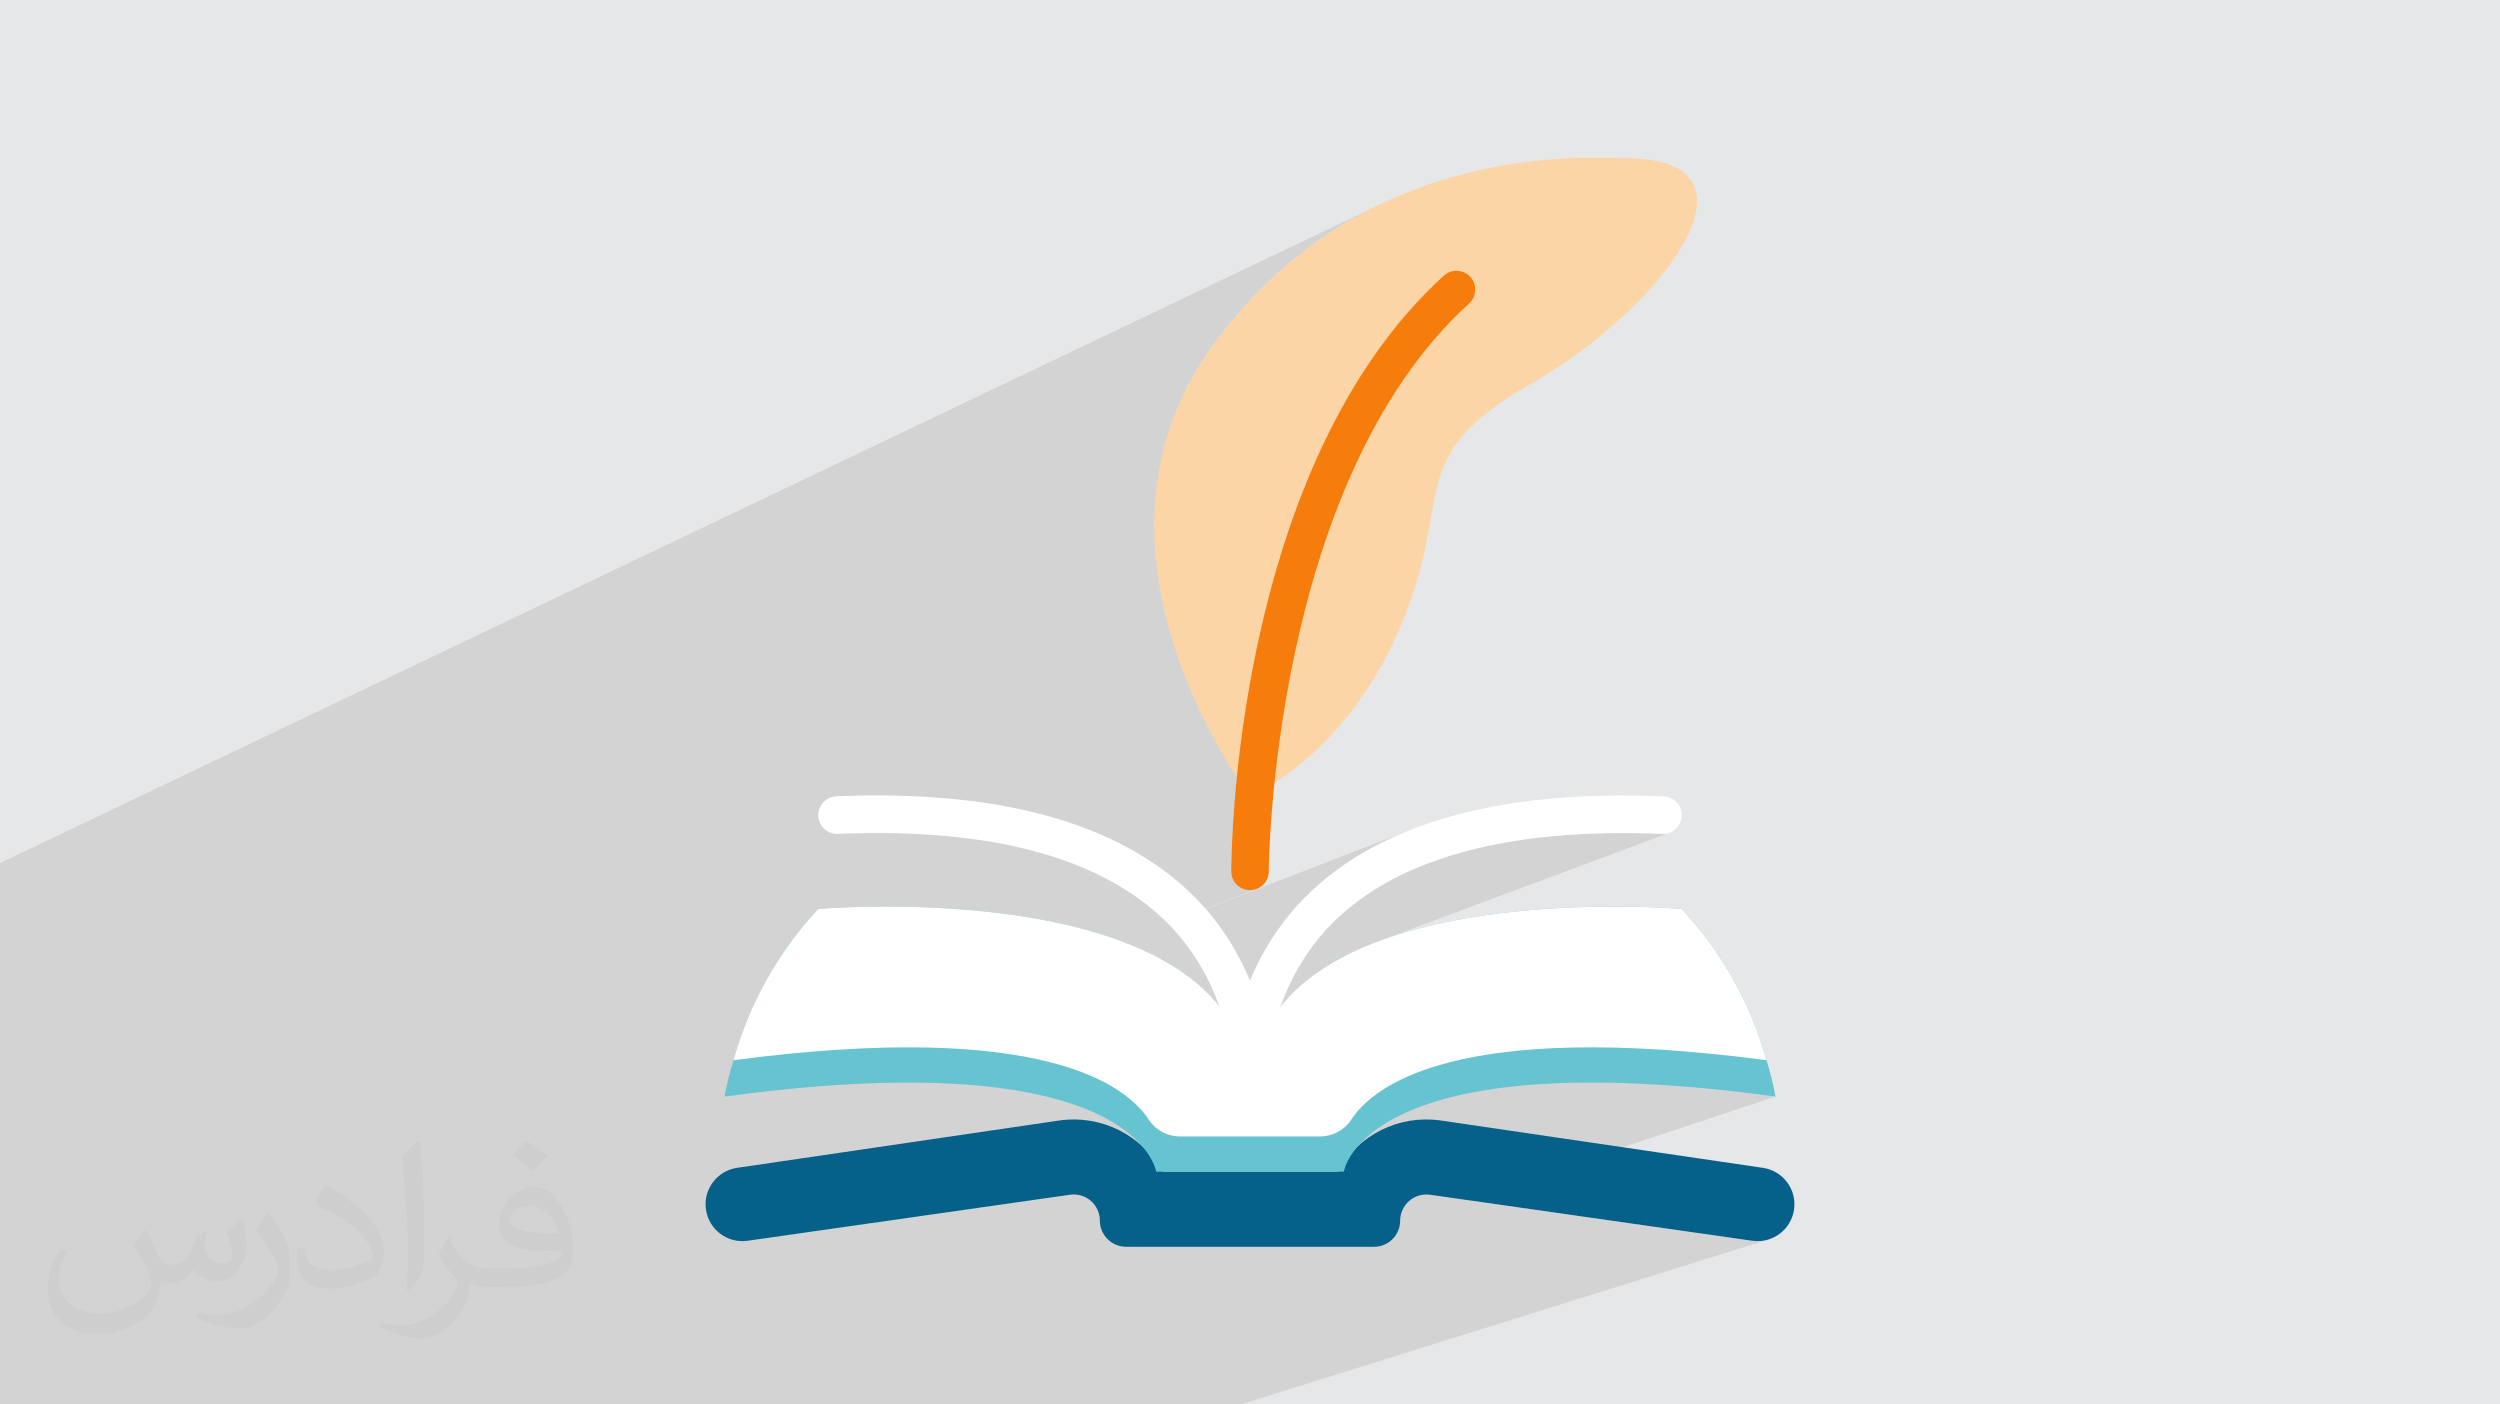
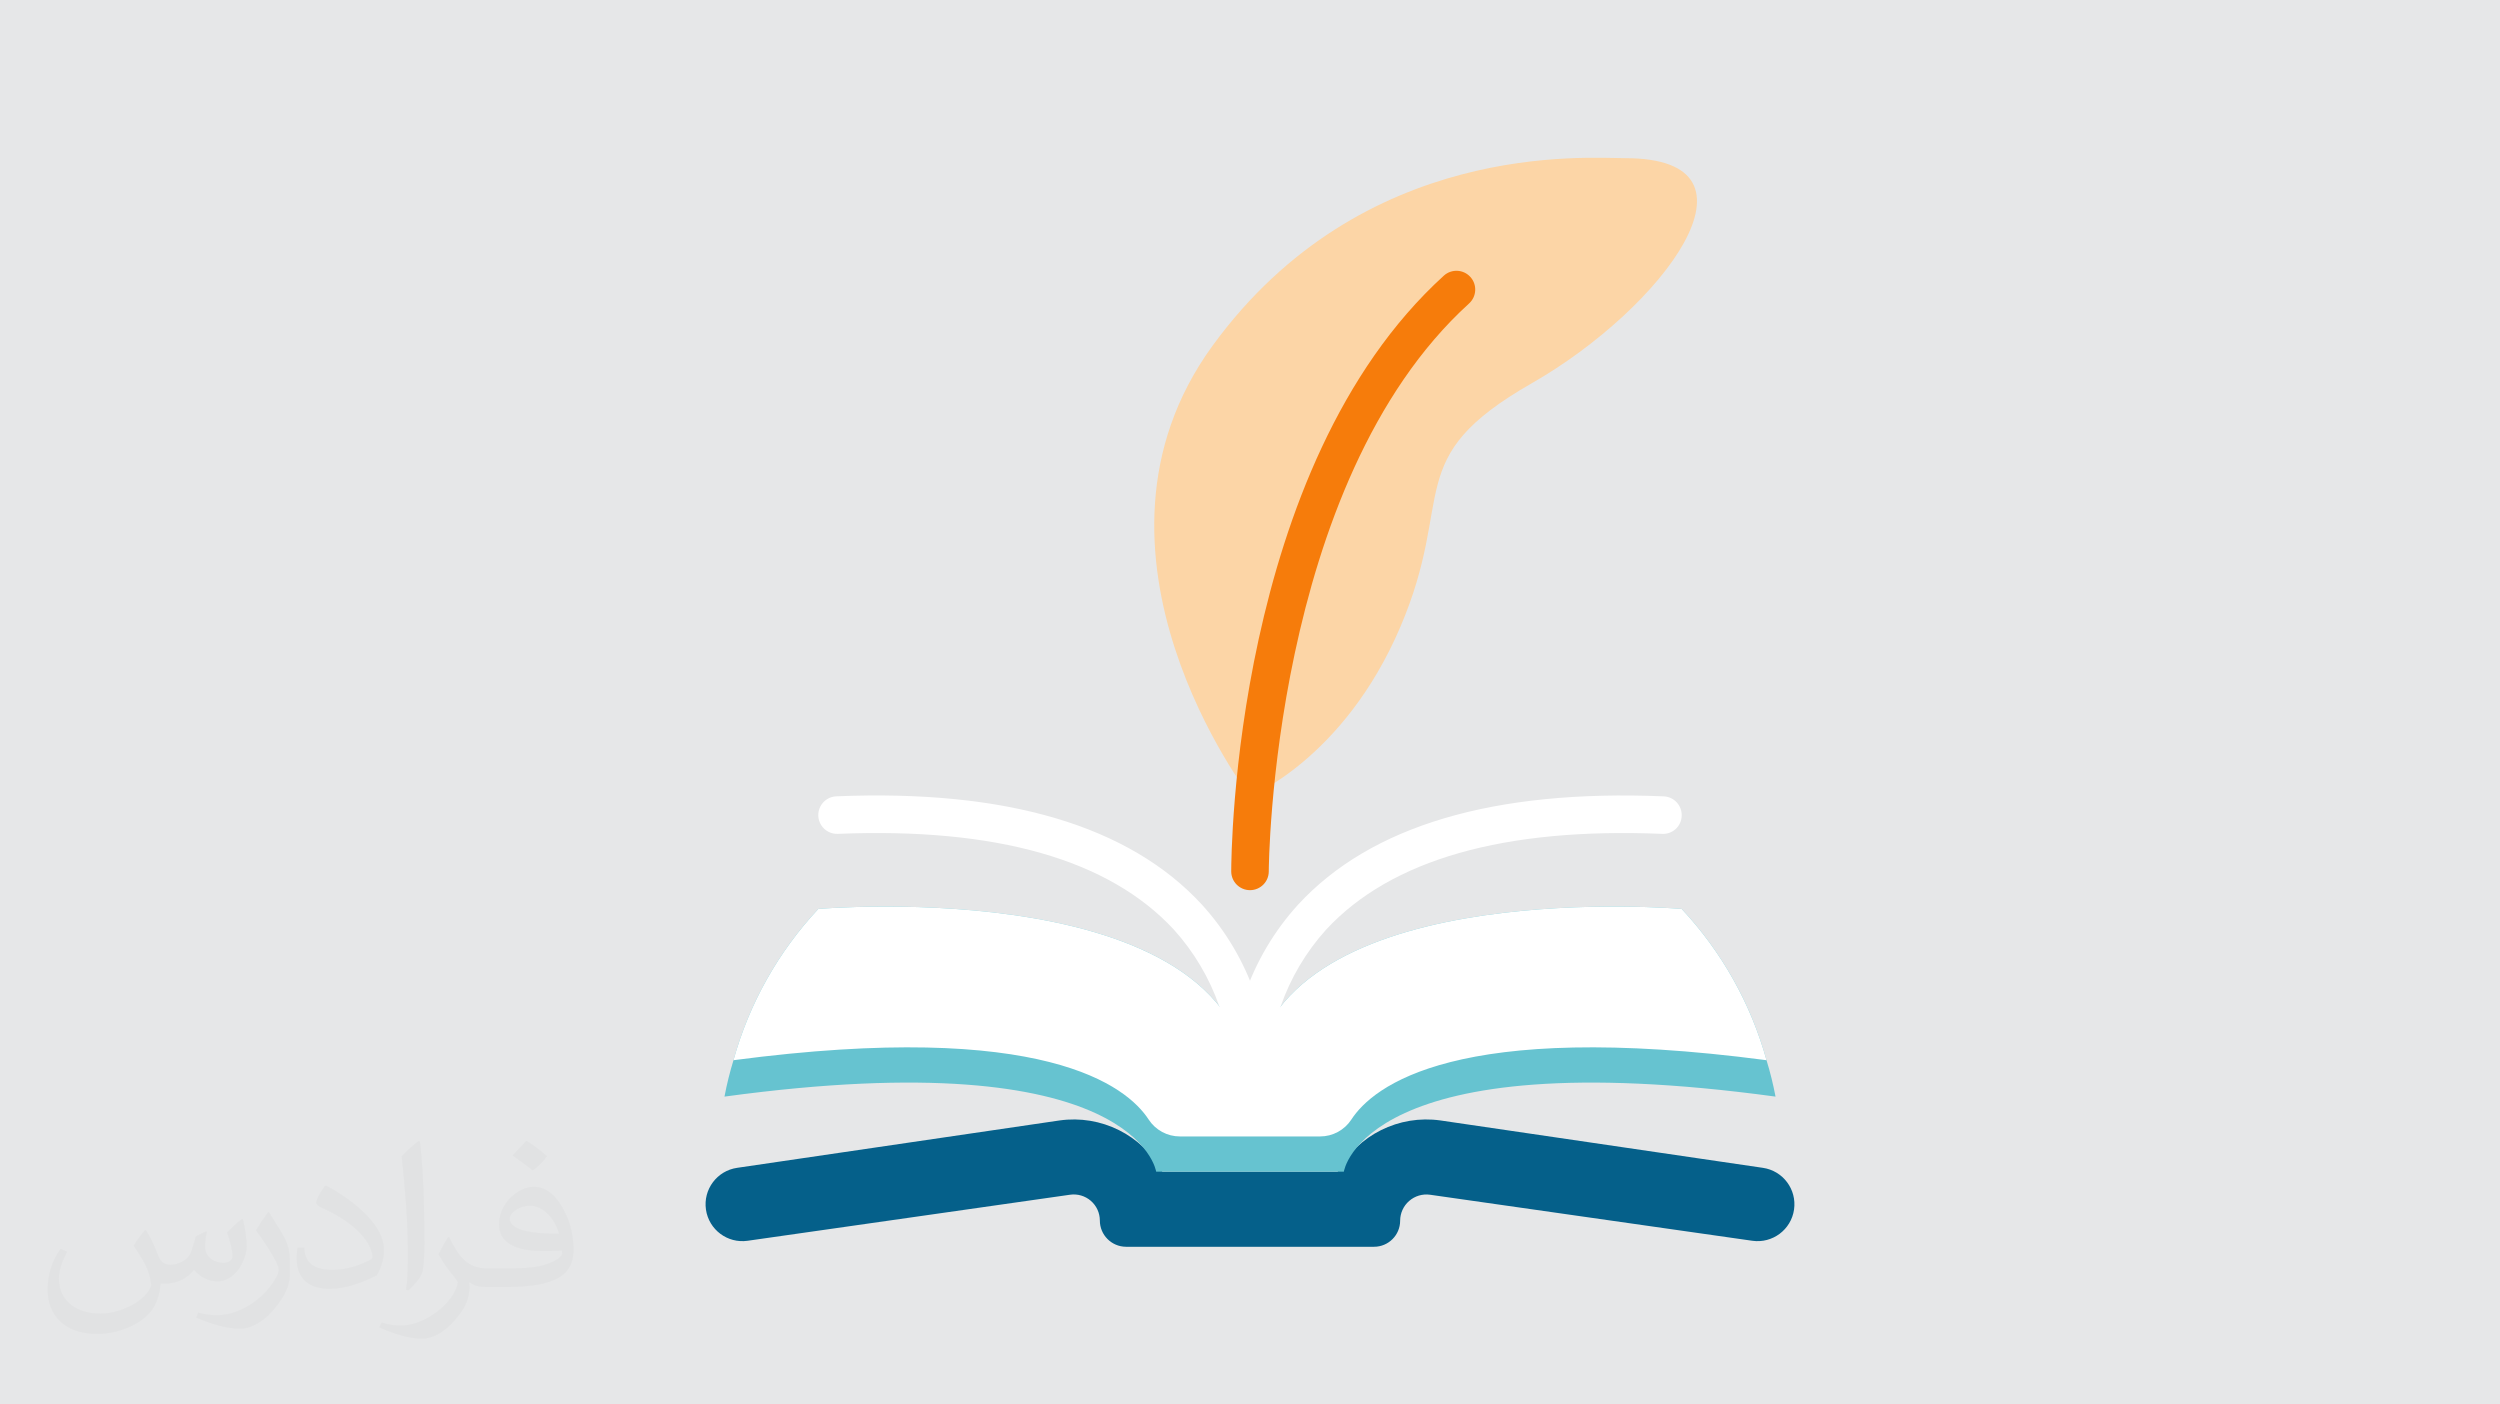
<svg xmlns="http://www.w3.org/2000/svg" xml:space="preserve" width="94.192mm" height="52.917mm" version="1.0" style="shape-rendering:geometricPrecision; text-rendering:geometricPrecision; image-rendering:optimizeQuality; fill-rule:evenodd; clip-rule:evenodd" viewBox="0 0 9404.92 5283.66">
  <defs>
    <style type="text/css">
   
    .fil6 {fill:#FCD5A6;fill-rule:nonzero}
    .fil4 {fill:#66C3D0;fill-rule:nonzero}
    .fil3 {fill:#05608A;fill-rule:nonzero}
    .fil7 {fill:#F67C0B;fill-rule:nonzero}
    .fil5 {fill:white;fill-rule:nonzero}
    .fil2 {fill:#373435;fill-opacity:0.031}
    .fil1 {fill:#2B2A29;fill-opacity:0.102}
    .fil0 {fill:#E6E7E8}
   
  </style>
  </defs>
  <g id="Layer_x0020_1">
    <polygon class="fil0" points="-0,0 9404.92,0 9404.92,5283.66 -0,5283.66 " />
-     <path class="fil1" d="M-0 5171.68l0 -4.14 0 -80.38 0 -18.6 0 -190.02 0 -197.89 0 -219.7 0 -51.53 0 -62.75 0 -15.14 0 -724.49 0 -169.89 0 -190.34 5203.72 -2483.54 -60.35 29.95 -60.5 33.24 -60.48 36.69 -60.27 40.31 -59.88 44.1 -59.31 48.06 -58.56 52.18 -57.63 56.47 -56.52 60.94 -55.23 65.56 -53.75 70.36 -19.8 29.41 1573.16 -735.48 -1573.16 735.48 -29.5 43.79 -42.21 73.83 -19.04 39.86 1004.99 -465.35 -12.58 5.87 -11.49 8.52 -71.86 69.49 -67.42 73.45 -63.12 77 -58.97 80.19 -54.96 82.95 -51.08 85.34 -47.35 87.35 -43.76 88.94 -40.31 90.15 -37.01 90.97 -33.84 91.4 -30.82 91.43 -27.94 91.07 -25.2 90.33 -22.6 89.18 -20.14 87.65 -17.82 85.73 -15.65 83.41 -13.62 80.71 -11.72 77.6 -9.96 74.11 -8.37 70.22 -5.08 48.63 5.28 8.15 14.94 22.23 12.25 17.62 9.2 12.84 5.78 7.84 2.01 2.66 -58.08 23.25 -3.14 40.24 -3.34 50.76 -2.44 44.92 -1.68 38.69 -1.06 32.06 -0.58 25.04 -0.25 17.62 -0.05 9.83 1.44 14.23 4.11 13.26 6.51 11.99 8.62 10.45 10.45 8.62 11.99 6.51 13.26 4.11 14.23 1.43 14.23 -1.44 13.25 -4.11 -336.83 130.21 1.06 1.1 915.08 -353.69 -39.28 16.08 -38.2 17.02 -37.12 17.96 -36.03 18.9 -34.95 19.84 -33.86 20.79 -32.76 21.72 -31.67 22.67 -30.57 23.59 -29.48 24.53 -28.39 25.47 -27.27 26.4 -26.18 27.34 -16.69 18.81 -16.17 19.19 -6.11 7.65 531.11 -202.26 37.03 -13.38 38.06 -12.54 39.09 -11.69 40.12 -10.85 41.14 -10 42.16 -9.16 43.16 -8.32 44.19 -7.47 45.19 -6.62 46.21 -5.77 47.21 -4.93 48.22 -4.07 49.23 -3.24 50.21 -2.38 51.22 -1.54 52.2 -0.68 39.78 0.13 -15.46 -2538.94 15.46 2538.94 13.43 0.04 54.19 1.02 55.18 1.87 7.02 0.03 6.94 -0.66 6.8 -1.35 6.62 -2.01 -149.83 55.81 4.59 754.4 22.95 0.78 88.17 4.72 92.73 6.72 97.41 8.81 102.21 11 107.13 13.28 -298.32 100.49 57.98 4.75 132.9 13.91 127.65 16.1 -20.21 -135.25 20.21 135.25 13.68 1.73 -12.78 4.24 172.46 1153.99 -172.46 -1153.99 -529.48 175.53 1.81 297.78 453.1 64.71 14.13 1.32 13.93 -0.11 13.63 -1.48 13.28 -2.8 -506.73 158.39 2.81 460.64 -2.81 -460.64 -1473.66 460.64 -41.96 0 -1244.77 0 -13.76 0 -180.25 0 -170.32 0 -28.95 0 -186.09 0 -304.06 0 -7.29 0 -21.03 0 -86.33 0 -183.55 0 -59.13 0 -27.55 0 -26.24 0 -21.15 0 -151.25 0 -60.91 0 -69.99 0 -1.34 0 -139.34 0 -0.02 0 -10.51 0 -0.01 0 -35.45 0 -70.05 0 -68.93 0 -39.69 0 -42.3 0 -41.12 0 -176.54 0 -44.15 0 -440.98 0 -164.84 0 -120.4 0 -386.46 0 0 -15 0 -70.15 0 -20.32 0 -5.21 0 -1.3zm6139.02 -568.7l-1.81 -297.78 -627.2 207.95 629.01 89.83zm-1491.73 -327.72l727.83 -256.04 39.25 -12.26 42.33 -11.54 45.51 -10.73 48.82 -9.81 52.23 -8.8 55.77 -7.69 59.42 -6.48 63.17 -5.17 67.05 -3.76 71.04 -2.26 75.16 -0.67 79.37 1.04 60.77 2.06 -4.59 -754.4 -1442.01 537.05 -0.26 0.73 471.83 -175.71 -64.09 27.66 -61.02 30.93 -57.46 34.41 -53.39 38.03 -48.82 41.85 -43.74 45.84 -38.16 49.99 -32.08 54.33 -25.5 58.85 -18.4 63.52 -1.84 7.95 -1.72 7.97 -1.6 8 -1.48 8.01 -1.36 8.04 -1.23 8.05 -1.12 8.07 -0.99 8.09 -0.86 8.09 -0.75 8.12 -0.62 8.12 -0.51 8.13 -0.37 8.15 -0.26 8.15 -0.13 8.15 -0.01 8.16 -66.34 23.67 3.39 7.98 1.21 2.46 5.59 8.51 1.89 2.37 7.17 7.55 1.49 1.22 7.85 5.78 1.67 1.1 9.49 4.65 2.54 0.99 10.27 2.92 2.09 0.33 11.69 1.09 11.71 -1.1 2.09 -0.34 11.53 -3.3 -237.2 83.95 156.7 0z" />
    <path class="fil2" d="M548.54 4627.69c17.95,27.21 29.6,53.36 40.96,82.43 8.45,16.91 12.93,48.09 52.57,48.09 11.61,0 28.28,-3.42 43.06,-11.61 16.63,-8.73 29.32,-21.94 35.94,-42l15.85 -53.36 38.57 -19.02 2.64 2.64c-5.27,20.09 -6.59,39.36 -6.59,54.43 0,44.63 38.57,61.56 69.22,61.56 17.95,0 34.09,-8.73 34.09,-25.11 0,-21.13 -8.98,-57.06 -20.62,-89.29 17.95,-17.95 35.94,-35.94 56.53,-50.47l3.17 1.6c8.98,38.04 14,75.56 14,100.66 0,24.57 -10.83,51.79 -19.81,69.49 -18.49,34.87 -51.25,62.62 -90.87,62.62 -30.1,0 -63.65,-15.07 -86.66,-43.06l-1.32 0c-21.66,26.96 -55.22,51.25 -108.86,51.25l-16.63 0c-2.64,35.41 -10.29,60.49 -21.94,82.95 -31.95,62.34 -126.81,106.47 -216.1,106.47 -124.17,0 -186.51,-71.59 -186.51,-166.96 0,-58.91 19.27,-113.6 48.88,-152.42l24.29 10.04c-18.49,35.41 -30.91,68.68 -30.91,101.45 0,89.29 72.66,131.83 156.4,131.83 77.68,0 173.83,-49.41 191.28,-106.72 -6.59,-62.62 -30.1,-91.93 -66.04,-148.99 10.83,-19.02 24.83,-38.04 42.28,-58.38l3.17 0 0 0 0 0 -0.02 -0.09zm1432.13 -336.04c26.15,16.39 51.79,35.66 76.87,57.85 -14,19.81 -31.45,37.79 -53.11,53.64 -25.11,-20.34 -50.19,-37.79 -75.84,-56.27 17.42,-19.55 34.62,-38.29 52.04,-55.22l0 0 0 0 0 0 0 0 0 0 0.03 0zm13.47 244.11c-42.28,0 -76.87,27.75 -76.87,48.34 0,44.13 84.53,57.85 185.72,57.31 -12.68,-51.79 -57.06,-105.68 -108.86,-105.68l0.01 0.03zm-94.86 236.19c54.96,0 103.04,-1.6 139.74,-10.83 40.96,-10.29 75.56,-30.91 75.56,-45.17 0,-3.7 0,-8.19 -1.32,-11.89 -22.98,2.11 -49.41,2.11 -72.38,2.11 -74.49,0 -131.55,-16.91 -154.02,-58.66 -5.55,-11.61 -9.51,-24.57 -9.51,-39.36 0,-40.43 17.42,-79.79 48.09,-107 25.61,-22.45 53.89,-36.44 82.67,-36.44 52.04,0 93.51,41.75 122.57,107.54 15.85,35.94 26.68,77.4 26.68,129.72 0,34.87 -9.51,64.19 -31.17,85.85 -40.43,39.11 -114.92,53.89 -229.04,53.89l-51.79 0 0 0 -13.47 0c-28.28,0 -48.62,-5.02 -64.72,-17.42l-2.64 0c0.79,6.59 1.32,12.93 1.32,19.02 0,25.61 -8.45,58.38 -25.61,84.53 -50.72,75.3 -105.68,108.04 -153.24,108.04 -48.09,0 -107,-18.49 -160.11,-42.54l9.51 -18.49c17.17,7.13 40.96,11.89 73.7,11.89 85.85,0 198.66,-82.43 212.66,-163 -3.17,-6.59 -8.98,-15.32 -17.17,-24.57 -25.11,-29.85 -40.96,-54.68 -55.75,-80.83 12.68,-25.11 24.29,-45.17 35.13,-63.4l4.49 -0.53c36.72,74.77 69.99,117.55 144.23,117.55l11.61 0 0 0 53.89 0 0 0 0 0 0 0 0 0 0 0 0.09 0.01zm-371.98 79c6.34,-34.34 6.87,-72.91 6.87,-108.86l0 -53.36c0,-99.6 -12.68,-244.36 -22.98,-338.68 17.95,-19.27 43.06,-42 62.87,-57.31l5.81 1.6c13.47,118.62 16.63,256 16.63,383.06 0,33.3 -1.32,65.79 -4.49,89.55 -1.85,30.1 -19.27,52.83 -56.53,87.7l-8.19 -3.7zm-382.8 -157.19c1.85,46.77 24.83,83.49 105.15,83.49 49.93,0 92.19,-12.93 138.96,-35.13 8.45,-3.7 12.93,-8.73 12.93,-12.93 0,-29.32 -22.45,-68.15 -60.23,-103.55 -36.72,-33.3 -85.34,-62.62 -130.76,-82.18 -15.6,-6.59 -20.62,-13.47 -20.62,-20.09 0,-13.47 17.95,-41.75 32.77,-62.09l5.02 -0.53c52.04,27.21 110.17,67.64 153.24,112.53 39.11,41.47 63.4,83.49 63.4,129.19 0,33.81 -10.29,65.51 -26.96,95.11 -57.06,28.79 -117.83,50.72 -178.06,50.72 -73.17,0 -123.1,-34.34 -123.1,-114.92 0,-8.73 0,-22.19 3.17,-39.64l25.11 0 0 0 0 0 0 0 0 0 0 0 -0.02 0zm-132.37 -132.9l45.45 73.45c16.63,27.21 32.23,56.81 32.23,103.55l0 59.7c0,48.34 -30.91,100.13 -80.83,151.38 -39.11,34.62 -73.7,49.41 -105.68,49.41 -47.55,0 -101.98,-14.79 -164.85,-41.75l7.13 -18.49c19.81,5.27 42.79,9.77 71.06,9.77 90.36,-0.53 182.8,-66.57 225.08,-147.15 5.02,-9.26 6.87,-17.95 6.87,-24.04 0,-9.26 -5.02,-19.55 -8.98,-28.79 -22.98,-43.31 -48.62,-82.95 -76.87,-119.68 14.79,-23.25 29.6,-45.7 45.7,-67.9l3.7 0.53 0 0 0 0 0 0 0 0 0 0 -0.02 0.01z" />
    <g id="_2928024241888">
      <path id="Shape" class="fil3" d="M2812.79 4667.69l1212.75 -173.2c28.13,-4.03 56.62,4.33 78.12,22.93 21.49,18.6 33.87,45.59 33.93,74.02 0,54.32 43.83,98.46 98.15,98.85l933.43 0c54.2,0 98.14,-43.94 98.14,-98.15 0.09,-28.46 12.45,-55.51 33.91,-74.21 21.46,-18.7 49.93,-27.24 78.14,-23.44l1212.75 173.21c75.78,10.95 146.08,-41.59 157.03,-117.35 10.96,-75.77 -41.58,-146.08 -117.34,-157.03l-1212.68 -178.21c-156.46,-22.14 -310.36,54.54 -386.93,192.76l-659.47 0c-76.57,-138.22 -230.47,-214.89 -386.92,-192.76l-1212.68 178.21c-75.78,10.96 -128.32,81.27 -117.35,157.03 10.95,75.78 81.27,128.32 157.03,117.35l0 0z" />
      <path id="Shape_0" class="fil4" d="M6679.47 4125.42c-1553.37,-211.82 -1623.97,282.43 -1623.97,282.43l-706.08 0c0,0 -70.6,-494.25 -1623.96,-282.43 8.74,-46.25 20.05,-91.98 33.89,-136.97 58.99,-212.64 168.47,-407.87 319.15,-569.1 0,0 1623.97,-141.22 1623.97,706.08 -0.28,-43.51 4.69,-86.9 14.83,-129.21 156.74,-703.26 1609.14,-576.87 1609.14,-576.87 150.66,161.23 260.16,356.46 319.15,569.1 13.83,44.99 25.14,90.72 33.89,136.97z" />
      <path id="Shape_1" class="fil5" d="M6645.58 3988.45c-1169.26,-154.22 -1480.5,98.35 -1561.85,223.25 -25.92,39.73 -70.19,63.64 -117.63,63.55l-527.22 0c-47.44,0.09 -91.7,-23.82 -117.63,-63.54 -81.41,-124.91 -392.65,-377.47 -1561.91,-223.26 58.99,-212.64 168.47,-407.87 319.15,-569.1 0,0 1623.97,-141.22 1623.97,706.08 -0.28,-43.51 4.69,-86.9 14.83,-129.21 156.74,-703.26 1609.14,-576.87 1609.14,-576.87 150.66,161.23 260.16,356.46 319.15,569.1l0 0z" />
      <path id="Shape_2" class="fil5" d="M4702.46 4196.04c-20.2,-0.02 -39.42,-8.68 -52.81,-23.79 -13.38,-15.12 -19.66,-35.25 -17.23,-55.29 14.19,-227.38 -63.87,-450.86 -216.56,-619.94 -244.16,-263.71 -668.72,-384.6 -1263.87,-360.09 -25.23,1.06 -49.11,-11.41 -62.64,-32.73 -13.53,-21.32 -14.66,-48.24 -2.97,-70.61 11.69,-22.38 34.44,-36.81 59.67,-37.86 639.35,-26.62 1101.97,110.35 1375.29,407.26 180.93,198.67 271.78,463.23 251.08,731.13 -4.37,35.33 -34.38,61.88 -69.97,61.93l0.01 0z" />
      <path id="Shape_3" class="fil5" d="M4702.46 4196.04c-35.59,-0.01 -65.6,-26.49 -70.04,-61.79 -20.71,-267.9 70.15,-532.47 251.08,-731.13 273.32,-296.55 735.16,-434.02 1375.29,-407.26 38.95,1.6 69.24,34.48 67.64,73.43 -0.54,18.81 -8.66,36.6 -22.52,49.35 -13.85,12.73 -32.26,19.33 -51.05,18.29 -593.81,-24.49 -1019.65,96.38 -1263.88,360.1 -152.68,169.07 -230.75,392.57 -216.55,619.93 2.42,20.03 -3.84,40.15 -17.21,55.26 -13.38,15.12 -32.57,23.78 -52.76,23.82l0.01 0z" />
      <path id="Shape_4" class="fil6" d="M6114.6 595.06c-141.22,0 -988.5,-70.61 -1553.36,706.07 -564.86,776.68 141.22,1694.58 141.22,1694.58 0,0 353.04,-141.22 564.85,-635.47 211.83,-494.25 0,-635.47 494.25,-917.9 494.25,-282.43 917.9,-847.29 353.04,-847.29l0 0z" />
      <path id="Shape_5" class="fil7" d="M4702.46 3348.75c-39,0 -70.61,-31.61 -70.61,-70.61 0,-61.78 9.11,-1522.3 799.77,-2241.08 28.86,-26.24 73.53,-24.12 99.77,4.73 26.25,28.85 24.12,73.52 -4.72,99.76 -744.2,676.5 -753.6,2122.04 -753.6,2136.59 0,39 -31.61,70.6 -70.6,70.6l0 0.01z" />
    </g>
  </g>
</svg>